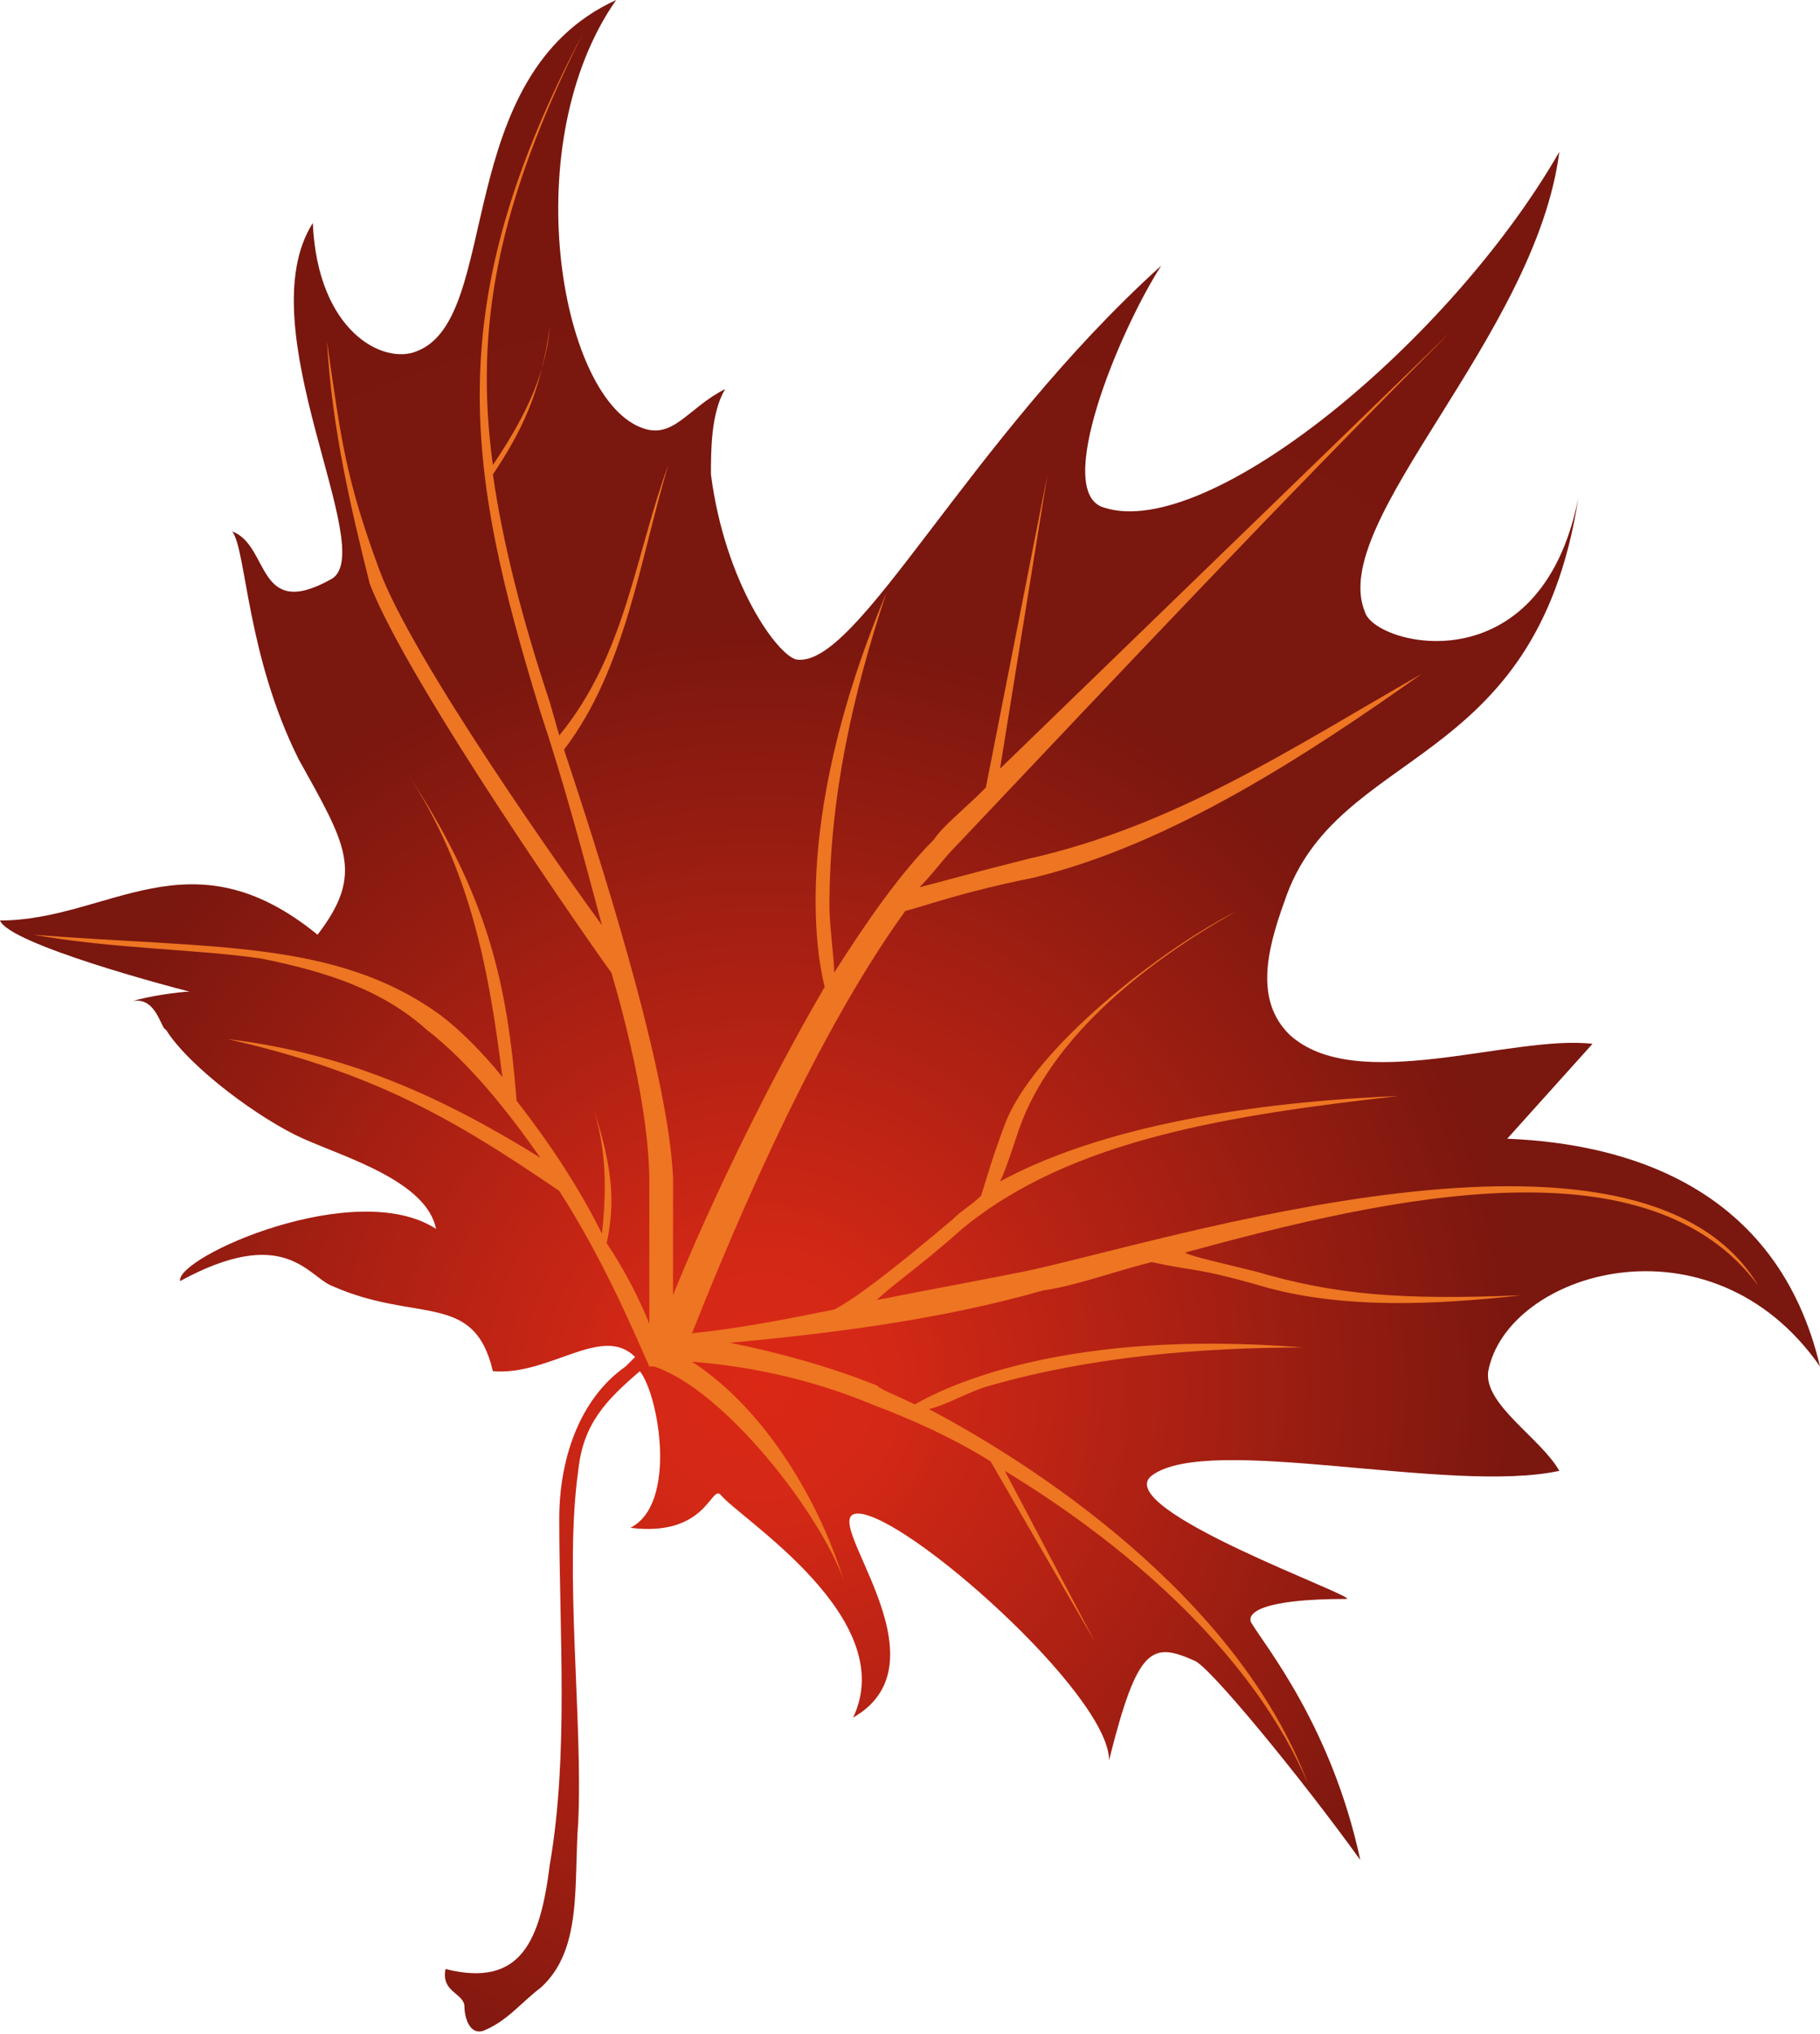
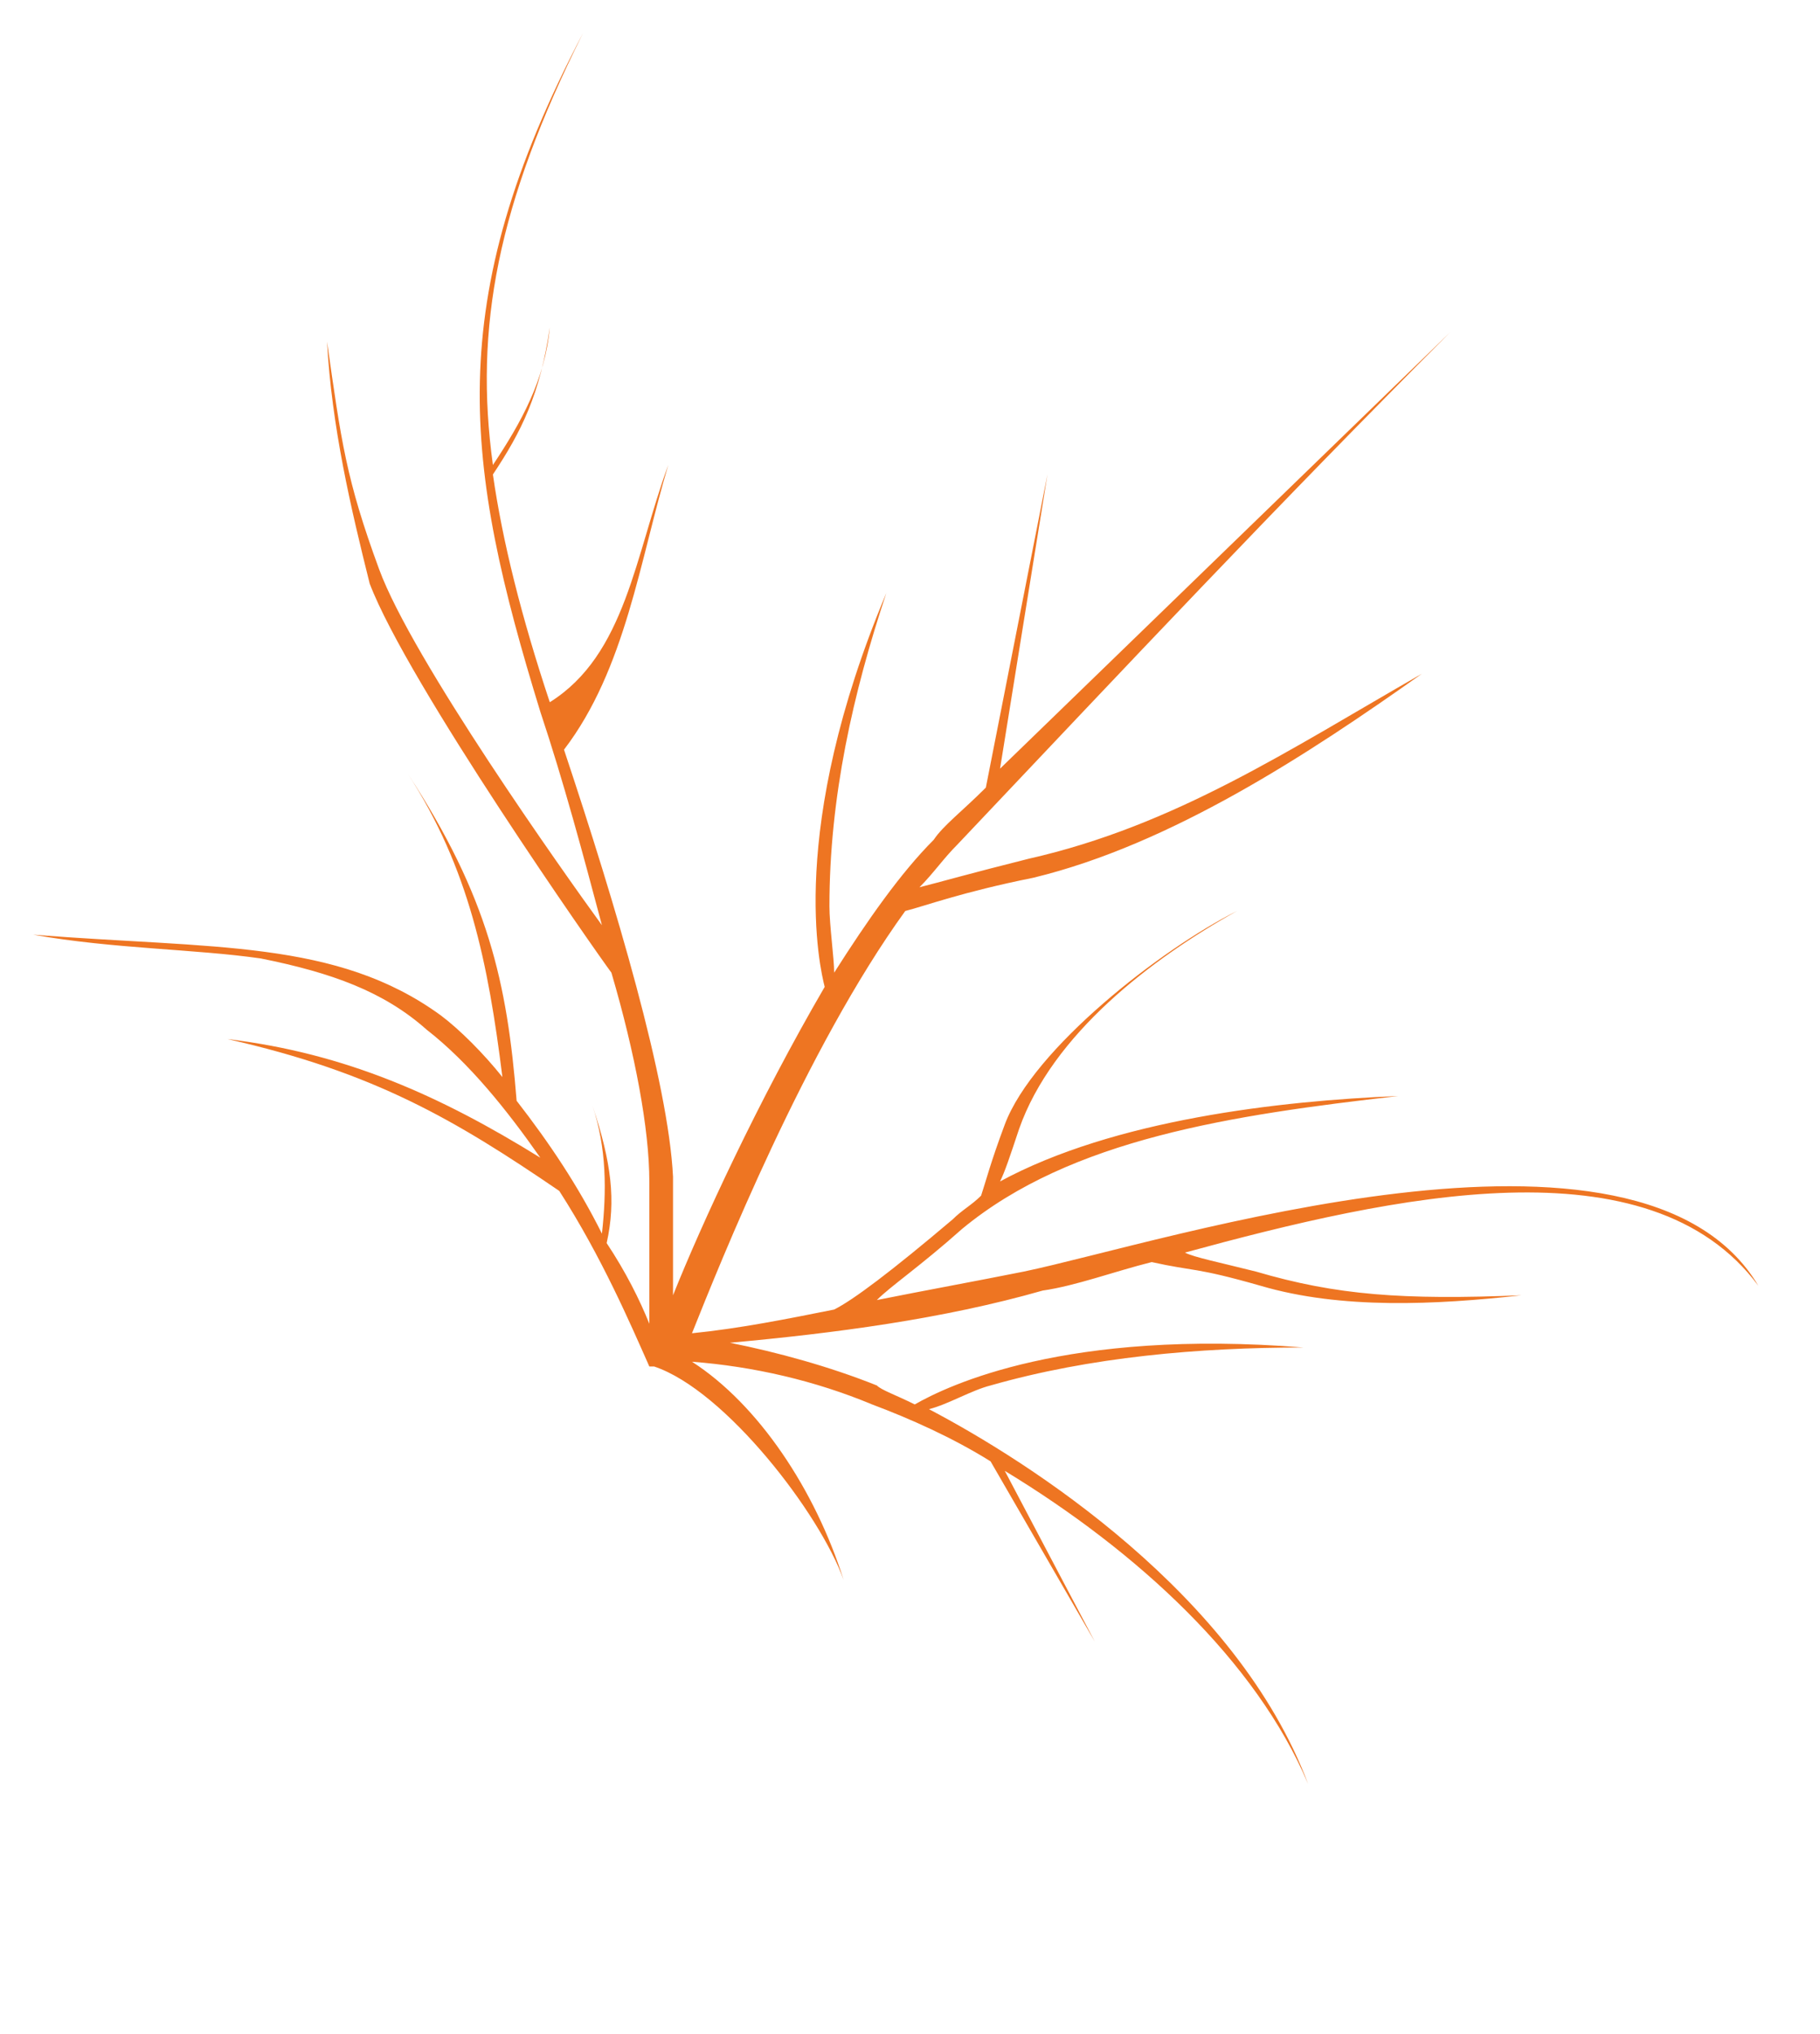
<svg xmlns="http://www.w3.org/2000/svg" width="111" height="124" viewBox="0 0 111 124" fill="none">
-   <path fill-rule="evenodd" clip-rule="evenodd" d="M30.062 83.601C28.906 78.683 25.438 80.708 20.234 78.394C18.789 77.815 17.344 74.633 10.984 78.105C10.695 76.658 21.68 71.74 26.594 74.922C26.016 72.03 21.102 70.583 18.5 69.426C15.898 68.269 11.562 65.087 10.117 62.773C9.828 62.773 9.539 60.748 8.094 61.037C8.961 60.748 10.984 60.459 11.562 60.459C10.406 60.169 0.578 57.566 0 56.12C6.648 56.12 11.562 50.623 19.367 56.987C22.258 53.227 21.102 51.491 18.211 46.284C15.031 39.92 15.031 33.556 14.164 32.399C16.477 33.267 15.609 37.895 20.234 35.292C23.125 33.556 15.031 19.96 19.078 13.596C19.367 20.249 23.414 22.274 25.438 21.406C30.641 19.381 27.461 4.628 37.578 0C31.508 8.678 34.109 24.01 39.023 26.035C41.047 26.903 41.914 24.878 44.227 23.721C43.359 25.167 43.359 27.481 43.359 28.928C44.227 35.581 47.406 39.92 48.562 40.209C52.32 40.788 58.969 26.903 70.82 16.199C68.219 20.249 64.172 30.085 67.352 30.953C73.711 32.977 88.453 20.828 95.102 9.257C93.656 20.539 80.938 31.82 83.25 37.317C83.828 39.342 93.945 41.945 96.258 30.374C93.656 47.152 81.516 45.416 78.336 54.962C77.18 58.144 76.602 61.037 78.625 63.062C82.672 66.823 92.211 63.062 97.125 63.641L91.922 69.426C99.148 69.716 108.398 72.319 111 83.311C104.352 73.765 91.922 77.526 90.766 83.601C90.477 85.626 93.945 87.651 95.102 89.675C88.453 91.122 73.711 87.361 70.242 89.965C67.641 91.99 83.25 97.486 82.094 97.486C76.891 97.486 76.023 98.354 76.312 98.932C77.18 100.379 81.227 105.296 82.961 113.396C79.203 108.189 73.711 101.536 72.844 101.247C70.242 100.089 69.375 100.379 67.641 107.321C67.641 103.271 55.211 92.279 52.32 92.279C49.719 92.279 58.102 101.247 52.031 104.718C54.922 98.643 45.094 92.568 43.938 91.122C43.359 90.543 43.07 93.725 38.445 93.147C41.336 91.7 40.18 85.047 39.023 83.601C37 85.336 35.555 86.783 35.266 89.675C34.398 95.75 35.555 105.007 35.266 111.082C34.977 114.842 35.555 118.892 32.953 121.207C31.797 122.074 30.93 123.231 29.484 123.81C28.617 124.099 28.328 122.942 28.328 122.364C28.328 121.496 26.883 121.496 27.172 120.049C31.797 121.207 32.953 118.314 33.531 113.685C34.688 107.032 34.109 99.511 34.109 92.568C34.109 89.097 35.266 85.336 38.156 83.311C38.445 83.022 38.734 82.733 38.734 82.733C36.711 80.708 33.531 83.89 30.062 83.601Z" fill="url(#paint0_radial)" />
-   <path d="M30.062 28.349C31.797 25.746 33.242 23.142 33.531 19.96C32.953 24.01 31.797 26.324 30.062 28.928C30.641 32.977 31.797 37.606 33.531 42.813L34.109 44.838C38.156 39.92 38.734 33.845 40.758 28.349C39.023 34.135 38.156 40.788 34.398 45.706C37.578 55.252 40.758 65.955 41.047 71.74C41.047 74.922 41.047 77.237 41.047 78.972C42.781 74.633 46.25 67.112 50.297 60.169C50.008 59.012 47.984 50.623 54.055 36.16C52.031 42.234 50.586 48.598 50.586 55.252C50.586 56.409 50.875 58.434 50.875 59.302C52.898 56.12 54.922 53.227 56.945 51.202C57.523 50.334 58.68 49.466 60.125 48.02L63.883 28.928L60.992 46.863C70.242 37.895 88.453 20.249 88.453 20.249C77.758 30.953 68.797 40.499 58.391 51.491C57.523 52.359 56.945 53.227 56.078 54.095C57.234 53.805 59.258 53.227 62.727 52.359C71.688 50.334 78.625 45.706 86.719 41.077C79.781 45.995 71.398 51.491 63.016 53.516C58.68 54.384 56.367 55.252 55.211 55.541C49.141 63.93 43.938 76.947 42.203 81.287C45.094 80.997 47.984 80.419 50.875 79.84C52.031 79.262 54.344 77.526 58.102 74.344C58.68 73.765 59.258 73.476 59.836 72.897C60.125 72.03 60.414 70.873 61.281 68.558C63.016 63.93 70.82 57.855 75.445 55.541C70.242 58.434 64.172 63.062 62.148 68.848C61.57 70.583 61.281 71.451 60.992 72.03C67.93 68.269 78.047 67.112 85.273 66.823C75.156 67.98 65.328 69.426 58.68 74.922C56.078 77.237 54.344 78.394 53.477 79.262C56.367 78.683 59.547 78.105 62.438 77.526C70.82 75.79 100.016 66.244 107.242 78.394C100.594 69.426 84.984 72.897 72.266 76.369C72.844 76.658 74.289 76.947 76.602 77.526C81.516 78.972 85.562 79.262 92.789 78.972C87.586 79.551 81.805 79.84 76.891 78.394C72.844 77.237 72.844 77.526 70.242 76.947C67.93 77.526 65.617 78.394 63.594 78.683C57.523 80.419 50.875 81.287 44.516 81.865C47.406 82.444 50.586 83.311 53.477 84.469C53.766 84.758 54.633 85.047 55.789 85.626C57.812 84.469 65.039 80.997 79.492 82.154C73.133 82.154 66.484 82.733 60.414 84.469C59.258 84.758 57.812 85.626 56.656 85.915C62.727 89.097 75.445 97.197 79.781 108.768C76.602 101.247 69.375 94.593 61.281 89.675L66.773 100.089L60.414 89.097C58.102 87.651 55.5 86.493 53.188 85.626C49.719 84.179 45.961 83.311 42.203 83.022C46.25 85.626 49.719 90.833 51.453 96.329C50.008 92.279 44.227 84.758 39.891 83.311H39.602C38.445 80.708 36.711 76.658 34.109 72.608C27.75 68.269 22.836 65.376 13.875 63.351C21.102 64.219 26.883 66.823 32.953 70.583C30.93 67.691 28.617 64.798 26.016 62.773C23.414 60.459 20.234 59.302 15.898 58.434C11.852 57.855 6.938 57.855 2.023 56.987C13.008 57.855 20.523 57.277 26.883 61.905C28.039 62.773 29.484 64.219 30.641 65.666C29.773 58.723 28.617 52.938 24.859 47.152C29.773 54.673 30.93 59.88 31.508 67.112C33.531 69.716 35.266 72.319 36.711 75.212C37 72.608 37 70.005 36.133 67.401C37.289 70.873 37.578 73.187 37 75.79C38.156 77.526 39.023 79.262 39.602 80.708C39.602 79.262 39.602 76.658 39.602 72.03C39.602 68.848 38.734 64.219 37.289 59.302C36.422 58.145 24.859 41.656 22.547 35.581C21.391 30.953 20.234 26.035 19.945 20.828C20.812 26.903 21.102 29.217 23.125 34.713C25.148 40.209 34.398 53.227 36.711 56.409C35.555 52.07 34.398 47.73 32.953 43.391C28.328 28.349 26.883 18.514 35.555 2.025C30.352 12.439 28.906 19.96 30.062 28.349Z" fill="#EE7522" />
+   <path d="M30.062 28.349C31.797 25.746 33.242 23.142 33.531 19.96C32.953 24.01 31.797 26.324 30.062 28.928C30.641 32.977 31.797 37.606 33.531 42.813C38.156 39.92 38.734 33.845 40.758 28.349C39.023 34.135 38.156 40.788 34.398 45.706C37.578 55.252 40.758 65.955 41.047 71.74C41.047 74.922 41.047 77.237 41.047 78.972C42.781 74.633 46.25 67.112 50.297 60.169C50.008 59.012 47.984 50.623 54.055 36.16C52.031 42.234 50.586 48.598 50.586 55.252C50.586 56.409 50.875 58.434 50.875 59.302C52.898 56.12 54.922 53.227 56.945 51.202C57.523 50.334 58.68 49.466 60.125 48.02L63.883 28.928L60.992 46.863C70.242 37.895 88.453 20.249 88.453 20.249C77.758 30.953 68.797 40.499 58.391 51.491C57.523 52.359 56.945 53.227 56.078 54.095C57.234 53.805 59.258 53.227 62.727 52.359C71.688 50.334 78.625 45.706 86.719 41.077C79.781 45.995 71.398 51.491 63.016 53.516C58.68 54.384 56.367 55.252 55.211 55.541C49.141 63.93 43.938 76.947 42.203 81.287C45.094 80.997 47.984 80.419 50.875 79.84C52.031 79.262 54.344 77.526 58.102 74.344C58.68 73.765 59.258 73.476 59.836 72.897C60.125 72.03 60.414 70.873 61.281 68.558C63.016 63.93 70.82 57.855 75.445 55.541C70.242 58.434 64.172 63.062 62.148 68.848C61.57 70.583 61.281 71.451 60.992 72.03C67.93 68.269 78.047 67.112 85.273 66.823C75.156 67.98 65.328 69.426 58.68 74.922C56.078 77.237 54.344 78.394 53.477 79.262C56.367 78.683 59.547 78.105 62.438 77.526C70.82 75.79 100.016 66.244 107.242 78.394C100.594 69.426 84.984 72.897 72.266 76.369C72.844 76.658 74.289 76.947 76.602 77.526C81.516 78.972 85.562 79.262 92.789 78.972C87.586 79.551 81.805 79.84 76.891 78.394C72.844 77.237 72.844 77.526 70.242 76.947C67.93 77.526 65.617 78.394 63.594 78.683C57.523 80.419 50.875 81.287 44.516 81.865C47.406 82.444 50.586 83.311 53.477 84.469C53.766 84.758 54.633 85.047 55.789 85.626C57.812 84.469 65.039 80.997 79.492 82.154C73.133 82.154 66.484 82.733 60.414 84.469C59.258 84.758 57.812 85.626 56.656 85.915C62.727 89.097 75.445 97.197 79.781 108.768C76.602 101.247 69.375 94.593 61.281 89.675L66.773 100.089L60.414 89.097C58.102 87.651 55.5 86.493 53.188 85.626C49.719 84.179 45.961 83.311 42.203 83.022C46.25 85.626 49.719 90.833 51.453 96.329C50.008 92.279 44.227 84.758 39.891 83.311H39.602C38.445 80.708 36.711 76.658 34.109 72.608C27.75 68.269 22.836 65.376 13.875 63.351C21.102 64.219 26.883 66.823 32.953 70.583C30.93 67.691 28.617 64.798 26.016 62.773C23.414 60.459 20.234 59.302 15.898 58.434C11.852 57.855 6.938 57.855 2.023 56.987C13.008 57.855 20.523 57.277 26.883 61.905C28.039 62.773 29.484 64.219 30.641 65.666C29.773 58.723 28.617 52.938 24.859 47.152C29.773 54.673 30.93 59.88 31.508 67.112C33.531 69.716 35.266 72.319 36.711 75.212C37 72.608 37 70.005 36.133 67.401C37.289 70.873 37.578 73.187 37 75.79C38.156 77.526 39.023 79.262 39.602 80.708C39.602 79.262 39.602 76.658 39.602 72.03C39.602 68.848 38.734 64.219 37.289 59.302C36.422 58.145 24.859 41.656 22.547 35.581C21.391 30.953 20.234 26.035 19.945 20.828C20.812 26.903 21.102 29.217 23.125 34.713C25.148 40.209 34.398 53.227 36.711 56.409C35.555 52.07 34.398 47.73 32.953 43.391C28.328 28.349 26.883 18.514 35.555 2.025C30.352 12.439 28.906 19.96 30.062 28.349Z" fill="#EE7522" />
  <defs>
    <radialGradient id="paint0_radial" cx="0" cy="0" r="1" gradientUnits="userSpaceOnUse" gradientTransform="translate(46.296 84.377) rotate(10.569) scale(83.837 83.895)">
      <stop stop-color="#DA2815" />
      <stop offset="0.09" stop-color="#D42816" />
      <stop offset="0.55" stop-color="#7A170F" />
      <stop offset="1" stop-color="#79170E" />
    </radialGradient>
  </defs>
</svg>